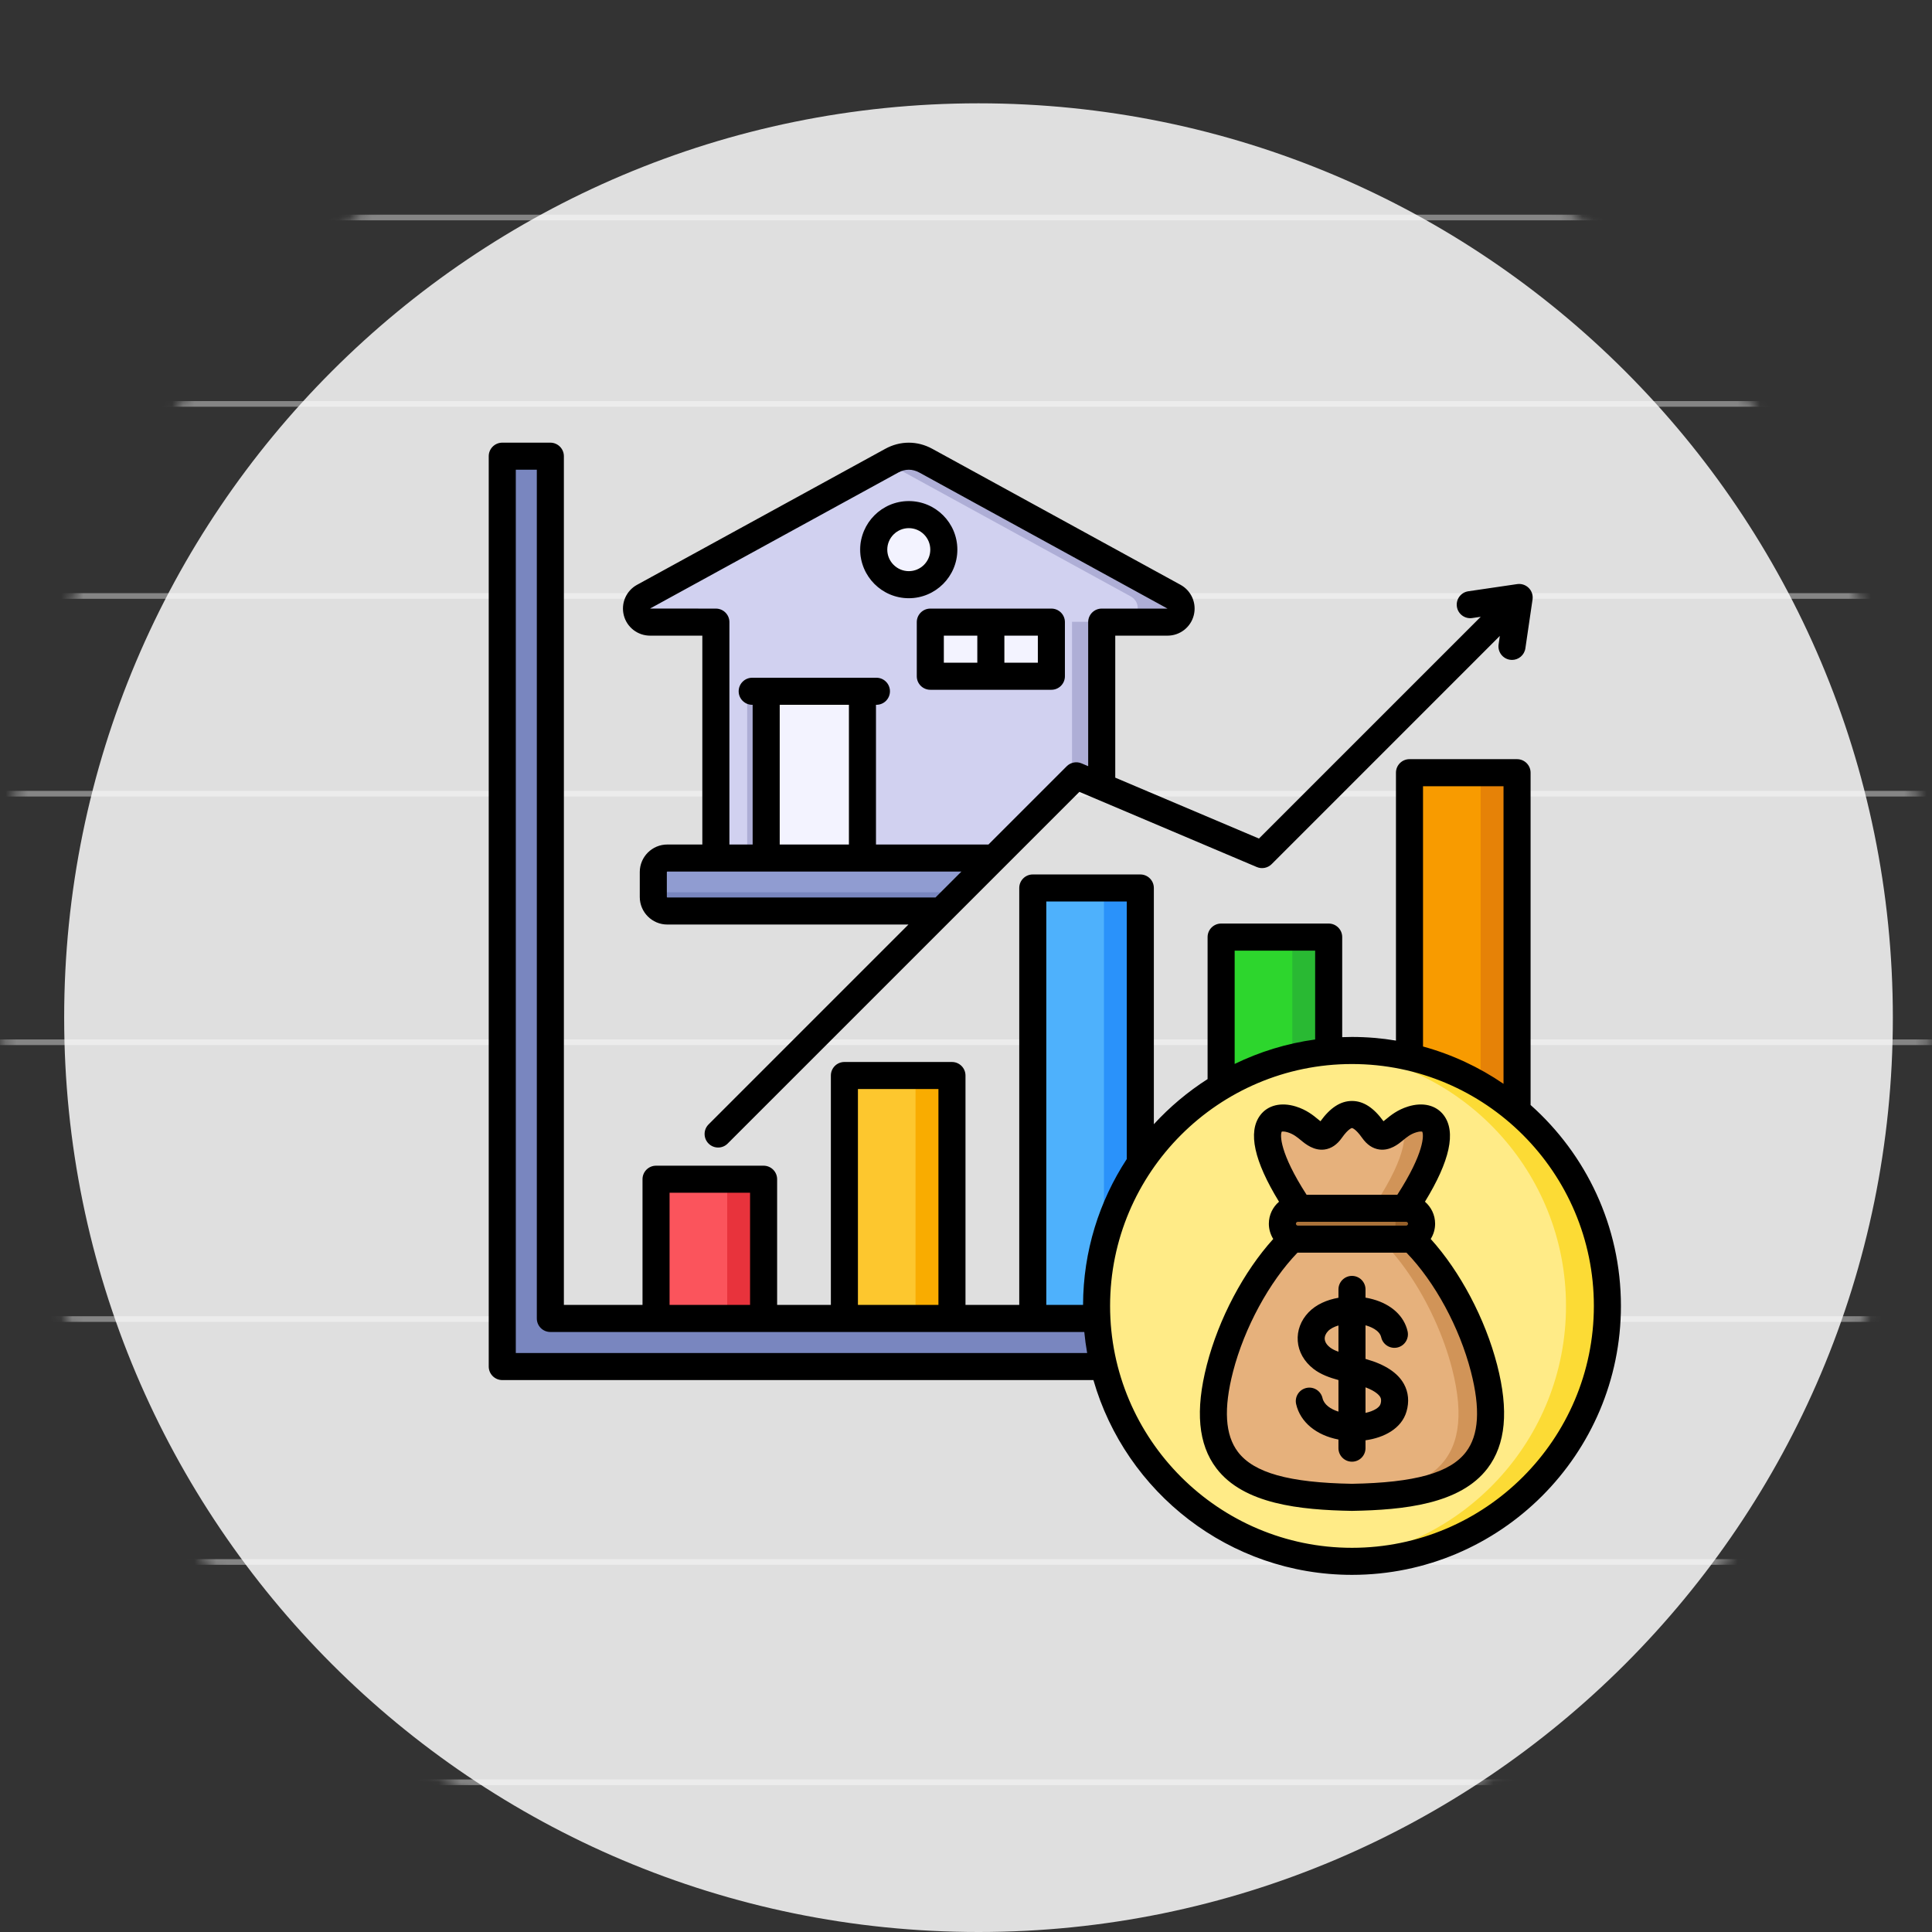
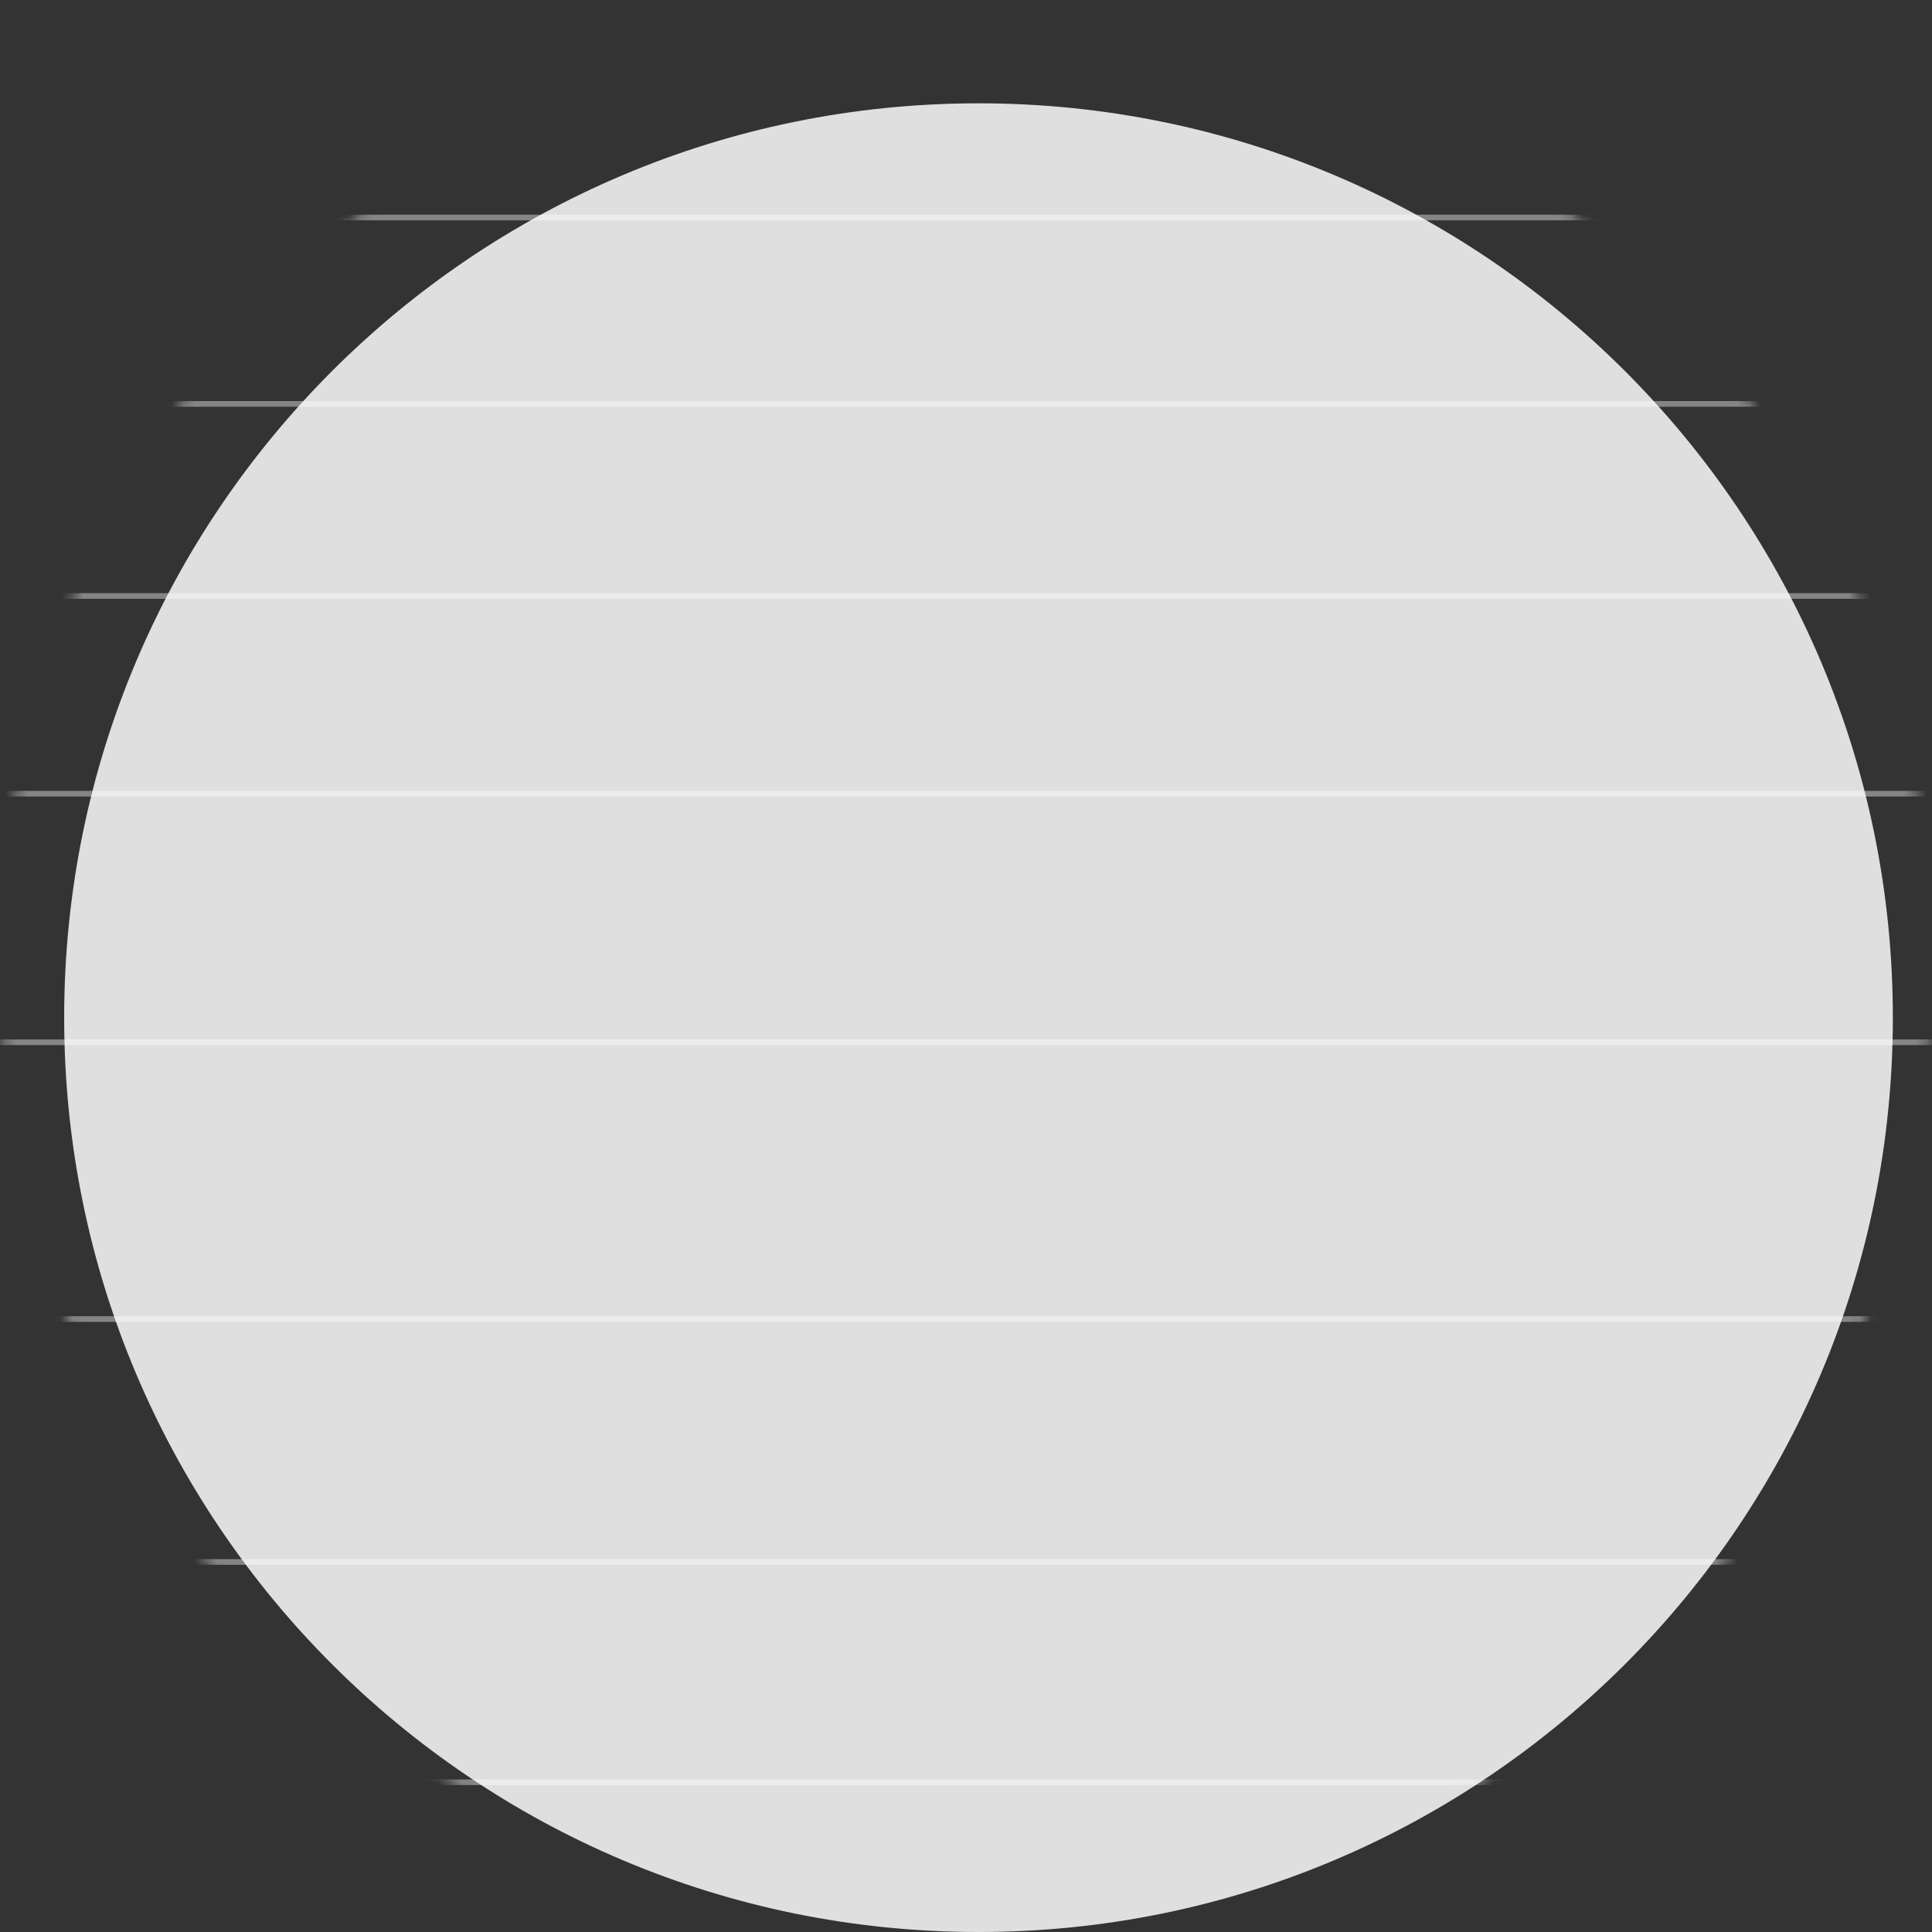
<svg xmlns="http://www.w3.org/2000/svg" width="174" height="174" viewBox="0 0 174 174" fill="none">
  <rect x="0" y="0" width="174" height="174" fill="#333333" stroke="none" />
-   <path d="M88.127 174C133.606 174 170.474 137.132 170.474 91.652C170.474 46.173 133.606 9.305 88.127 9.305C42.648 9.305 5.779 46.173 5.779 91.652C5.779 137.132 42.648 174 88.127 174Z" fill="#DFDFDF" />
+   <path d="M88.127 174C133.606 174 170.474 137.132 170.474 91.652C170.474 46.173 133.606 9.305 88.127 9.305C42.648 9.305 5.779 46.173 5.779 91.652C5.779 137.132 42.648 174 88.127 174" fill="#DFDFDF" />
  <mask id="mask0_2_183" style="mask-type:alpha" maskUnits="userSpaceOnUse" x="0" y="0" width="174" height="174">
    <path d="M87 174C135.049 174 174 135.049 174 87C174 38.951 135.049 0 87 0C38.951 0 0 38.951 0 87C0 135.049 38.951 174 87 174Z" fill="#017CF5" />
  </mask>
  <g mask="url(#mask0_2_183)">
    <line opacity="0.4" x1="-3.561" y1="19.588" x2="175.018" y2="19.588" stroke="white" stroke-width="0.509" />
    <line opacity="0.4" x1="-3.561" y1="36.377" x2="175.018" y2="36.377" stroke="white" stroke-width="0.509" />
    <line opacity="0.4" x1="-3.561" y1="53.675" x2="175.018" y2="53.675" stroke="white" stroke-width="0.509" />
    <line opacity="0.4" x1="-3.561" y1="71.482" x2="175.018" y2="71.482" stroke="white" stroke-width="0.509" />
    <line opacity="0.4" x1="-3.561" y1="93.868" x2="175.018" y2="93.868" stroke="white" stroke-width="0.509" />
    <line opacity="0.4" x1="-3.561" y1="118.798" x2="175.018" y2="118.798" stroke="white" stroke-width="0.509" />
    <line opacity="0.4" x1="-3.561" y1="140.675" x2="175.018" y2="140.675" stroke="white" stroke-width="0.509" />
    <line opacity="0.4" x1="-3.561" y1="160.517" x2="175.018" y2="160.517" stroke="white" stroke-width="0.509" />
  </g>
  <g clip-path="url(#clip0_2_183)">
    <path fill-rule="evenodd" clip-rule="evenodd" d="M99.195 56.001V70.83L96.936 69.873L84.843 81.966H64.513V56.001H58.597C58.033 56.001 57.556 55.631 57.416 55.085C57.276 54.538 57.517 53.985 58.011 53.714L80.322 41.49C81.305 40.952 82.403 40.952 83.385 41.49L105.696 53.714C106.191 53.985 106.431 54.538 106.291 55.085C106.151 55.631 105.674 56.001 105.11 56.001H99.195Z" fill="#AEAED6" />
    <path fill-rule="evenodd" clip-rule="evenodd" d="M84.843 81.966H64.513V56.001H58.597C58.033 56.001 57.556 55.631 57.416 55.085C57.276 54.538 57.517 53.985 58.011 53.714L79.924 41.708L101.836 53.714C102.331 53.985 102.571 54.538 102.431 55.085C102.291 55.631 101.814 56.001 101.251 56.001H96.548V70.261L84.843 81.966Z" fill="#D1D1F0" />
    <path d="M69.035 62.216H77.688V77.207H69.035V62.216Z" fill="#F3F3FF" />
    <path d="M83.789 56.001H94.672V60.867H83.789V56.001Z" fill="#F3F3FF" />
-     <path fill-rule="evenodd" clip-rule="evenodd" d="M80.654 46.267C82.432 46.267 83.873 47.709 83.873 49.486C83.873 51.264 82.432 52.705 80.654 52.705C78.876 52.705 77.436 51.264 77.436 49.486C77.436 47.709 78.877 46.267 80.654 46.267Z" fill="#AEAED6" />
    <path fill-rule="evenodd" clip-rule="evenodd" d="M81.853 46.337C83.592 46.337 85.002 47.747 85.002 49.486C85.002 51.225 83.592 52.636 81.853 52.636C80.113 52.636 78.703 51.225 78.703 49.486C78.703 47.747 80.113 46.337 81.853 46.337Z" fill="#F3F3FF" />
    <path fill-rule="evenodd" clip-rule="evenodd" d="M60.147 81.966H84.843L89.601 77.207H60.147C59.455 77.207 58.889 77.773 58.889 78.466V80.707C58.889 81.399 59.455 81.966 60.147 81.966Z" fill="#909CD1" />
    <path fill-rule="evenodd" clip-rule="evenodd" d="M84.843 81.966H60.147C59.455 81.966 58.889 81.399 58.889 80.707V80.361H86.447L84.843 81.966Z" fill="#7986BF" />
    <path d="M82.652 56.001H83.788V60.867H82.652V56.001Z" fill="#AEAED6" />
    <path d="M67.293 62.216H69.036V77.207H67.293V62.216Z" fill="#AEAED6" />
    <path d="M93.016 79.974H102.702V118.743H93.016V79.974Z" fill="#4EB1FC" />
    <path d="M76.051 96.864H85.737V118.742H76.051V96.864Z" fill="#FDC72E" />
    <path d="M109.98 84.396H119.667V118.742H109.98V84.396Z" fill="#2DD62D" />
    <path d="M126.945 69.591H136.632V118.743H126.945V69.591Z" fill="#F89B00" />
    <path d="M59.086 106.204H68.772V118.743H59.086V106.204Z" fill="#FB545C" />
    <path fill-rule="evenodd" clip-rule="evenodd" d="M45.236 41.085H49.566V118.742H102.873V123.073H45.236V41.085Z" fill="#7986BF" />
    <path d="M133.352 69.591H136.631V118.743H133.352V69.591Z" fill="#E68207" />
    <path d="M116.387 84.396H119.666V118.742H116.387V84.396Z" fill="#29B933" />
    <path d="M99.422 79.974H102.702V118.743H99.422V79.974Z" fill="#2A92FA" />
    <path d="M82.457 96.864H85.737V118.742H82.457V96.864Z" fill="#F9AC00" />
    <path d="M65.494 106.204H68.774V118.743H65.494V106.204Z" fill="#E8333C" />
    <path d="M138.012 133.877C146.994 124.894 146.994 110.331 138.012 101.349C129.03 92.367 114.467 92.367 105.484 101.349C96.502 110.331 96.502 124.894 105.484 133.877C114.467 142.859 129.03 142.859 138.012 133.877Z" fill="#FCDB35" />
    <path fill-rule="evenodd" clip-rule="evenodd" d="M119.9 140.541C108.068 139.591 98.762 129.689 98.762 117.613C98.762 105.536 108.068 95.635 119.9 94.684C131.731 95.635 141.037 105.536 141.037 117.613C141.037 129.689 131.731 139.591 119.9 140.541Z" fill="#FFEB87" />
    <path fill-rule="evenodd" clip-rule="evenodd" d="M123.445 109.051C128.178 110.918 132.209 117.572 133.669 123.238C136.12 132.742 130.682 134.713 121.766 134.868C112.85 134.713 107.412 132.741 109.862 123.238C111.323 117.572 115.353 110.918 120.086 109.051H123.445H123.445Z" fill="#D19458" />
    <path fill-rule="evenodd" clip-rule="evenodd" d="M120.315 134.825C112.271 134.471 107.548 132.214 109.862 123.238C111.323 117.572 115.353 110.918 120.086 109.051H120.544C125.277 110.918 129.308 117.572 130.769 123.238C133.083 132.214 128.359 134.471 120.315 134.825Z" fill="#E6B17C" />
    <path fill-rule="evenodd" clip-rule="evenodd" d="M120.423 110.197L117.997 110.205C112.508 102.688 113.802 100.011 116.351 100.804C117.105 101.039 117.575 101.439 117.971 101.765C118.682 102.35 119.248 102.623 119.855 101.762C121.175 99.889 122.357 99.889 123.677 101.762C124.283 102.623 124.85 102.35 125.56 101.765C125.957 101.439 126.427 101.039 127.181 100.804C129.73 100.011 131.024 102.688 125.535 110.205L123.109 110.197C122.602 110.201 122.184 110.202 121.766 110.202C121.348 110.202 120.929 110.201 120.423 110.197Z" fill="#D19458" />
    <path fill-rule="evenodd" clip-rule="evenodd" d="M120.423 110.197H120.316H120.209L119.976 110.199L118.865 110.202C118.584 110.202 118.302 110.201 117.993 110.2C112.509 102.687 113.803 100.012 116.351 100.804C117.105 101.039 117.575 101.439 117.971 101.765C118.682 102.35 119.248 102.623 119.855 101.762C121.175 99.889 122.357 99.889 123.677 101.762C124.284 102.623 124.85 102.35 125.561 101.765C125.757 101.603 125.971 101.424 126.229 101.255C126.924 102.395 126.255 105.245 122.638 110.2C122.329 110.201 122.048 110.202 121.766 110.202L120.655 110.199L120.423 110.197H120.423Z" fill="#E6B17C" />
    <path d="M126.647 108.809H116.885C116.116 108.809 115.492 109.433 115.492 110.202V110.202C115.492 110.971 116.116 111.595 116.885 111.595H126.647C127.416 111.595 128.039 110.971 128.039 110.202V110.202C128.039 109.433 127.416 108.809 126.647 108.809Z" fill="#96602A" />
    <path fill-rule="evenodd" clip-rule="evenodd" d="M124.29 108.809H116.885C116.119 108.809 115.492 109.436 115.492 110.202C115.492 110.968 116.119 111.595 116.885 111.595H124.29C125.056 111.595 125.683 110.968 125.683 110.202C125.683 109.436 125.056 108.809 124.29 108.809Z" fill="#AB733A" />
    <path fill-rule="evenodd" clip-rule="evenodd" d="M124.331 126.449C124.24 126.766 123.725 127.089 122.981 127.248V124.946C123.923 125.299 124.22 125.667 124.309 125.825C124.373 125.939 124.431 126.112 124.332 126.449L124.331 126.449ZM119.794 121.361C119.586 121.201 119.333 120.937 119.308 120.6C119.292 120.355 119.397 120.101 119.609 119.88C119.82 119.661 120.151 119.49 120.544 119.374V121.741C120.247 121.631 119.983 121.509 119.794 121.361V121.361ZM123.062 122.412C123.036 122.403 123.007 122.397 122.981 122.389V119.361C122.987 119.362 122.993 119.362 122.997 119.365C123.366 119.465 124.244 119.777 124.394 120.441C124.543 121.097 125.197 121.507 125.853 121.359C126.509 121.209 126.919 120.557 126.771 119.9C126.46 118.532 125.323 117.479 123.649 117.016C123.436 116.954 123.212 116.909 122.981 116.869V116.128C122.981 115.456 122.434 114.91 121.762 114.91C121.09 114.91 120.544 115.456 120.544 116.128V116.88C119.512 117.06 118.537 117.479 117.852 118.192C117.155 118.917 116.81 119.835 116.879 120.778C116.947 121.739 117.454 122.631 118.299 123.286C118.942 123.785 119.745 124.074 120.544 124.29V127.134C119.834 126.91 119.246 126.508 119.108 125.914C118.955 125.258 118.299 124.85 117.644 125.005C116.988 125.158 116.58 125.813 116.735 126.467C117.113 128.092 118.557 129.265 120.543 129.648V130.423C120.543 131.098 121.09 131.643 121.762 131.643C122.434 131.643 122.98 131.098 122.98 130.423V129.715C124.642 129.486 126.222 128.668 126.671 127.131C126.931 126.248 126.85 125.387 126.442 124.647C125.888 123.641 124.75 122.891 123.062 122.411L123.062 122.412ZM132.032 130.764C133.191 129.241 133.336 126.878 132.475 123.536C131.445 119.546 129.231 115.464 126.67 112.817C126.659 112.817 126.649 112.819 126.64 112.819H116.885C116.875 112.819 116.864 112.817 116.855 112.817C114.321 115.442 112.069 119.584 111.05 123.536C110.188 126.878 110.334 129.241 111.492 130.764C112.926 132.649 116.093 133.535 121.762 133.634C127.432 133.535 130.598 132.649 132.032 130.764H132.032ZM115.439 101.916C115.498 101.9 115.679 101.887 115.989 101.983C116.491 102.14 116.816 102.408 117.159 102.69L117.196 102.72C117.565 103.025 118.333 103.655 119.292 103.527C119.894 103.445 120.417 103.094 120.85 102.478C121.447 101.63 121.76 101.593 121.762 101.593C121.766 101.593 122.077 101.63 122.674 102.478C123.107 103.094 123.63 103.445 124.232 103.527C125.193 103.655 125.958 103.025 126.328 102.72L126.365 102.69C126.708 102.408 127.033 102.14 127.535 101.985C127.845 101.887 128.026 101.9 128.085 101.916C128.247 102.193 128.285 103.825 125.848 107.6H117.672C115.237 103.825 115.277 102.193 115.439 101.916ZM116.885 110.382C116.794 110.382 116.712 110.301 116.712 110.21C116.712 110.118 116.794 110.037 116.885 110.037H126.639C126.73 110.037 126.812 110.118 126.812 110.21C126.812 110.301 126.73 110.382 126.639 110.382H116.885ZM128.853 111.582C129.103 111.185 129.249 110.713 129.249 110.21C129.249 109.417 128.892 108.708 128.334 108.229C130.582 104.558 131.153 101.94 130.027 100.44C129.347 99.533 128.146 99.24 126.81 99.656C125.851 99.956 125.251 100.449 124.815 100.809L124.778 100.839C124.707 100.898 124.648 100.943 124.599 100.98C123.71 99.752 122.782 99.155 121.762 99.155C120.742 99.155 119.814 99.752 118.924 100.98C118.876 100.943 118.817 100.898 118.745 100.839L118.709 100.809C118.273 100.45 117.673 99.956 116.714 99.656C115.377 99.24 114.175 99.533 113.497 100.442C112.371 101.942 112.942 104.558 115.191 108.229C114.632 108.708 114.275 109.417 114.275 110.21C114.275 110.715 114.423 111.185 114.671 111.584C112.014 114.523 109.766 118.751 108.689 122.929C107.63 127.038 107.913 130.085 109.552 132.241C112.012 135.472 117.094 135.99 121.741 136.072H121.782C126.43 135.99 131.512 135.472 133.971 132.241C135.611 130.085 135.896 127.038 134.835 122.929C133.765 118.777 131.506 114.518 128.853 111.582H128.853ZM121.762 139.399C133.775 139.399 143.547 129.626 143.547 117.614C143.547 105.601 133.775 95.829 121.762 95.829C109.75 95.829 99.977 105.601 99.977 117.614C99.977 129.626 109.75 139.399 121.762 139.399ZM46.454 121.854V42.305H48.347V118.743C48.347 119.417 48.891 119.961 49.565 119.961H97.653C97.716 120.6 97.801 121.231 97.911 121.854L46.454 121.854ZM60.303 107.422V117.524H67.552V107.422H60.303ZM77.267 98.082V117.524H84.517V98.082H77.267ZM94.232 81.192H101.479V104.386C99.006 108.168 97.557 112.679 97.542 117.524H94.232V81.192ZM111.196 85.615H118.445V93.618C115.879 93.972 113.442 94.728 111.196 95.821V85.615V85.615ZM128.16 70.809H135.41V97.612C133.222 96.114 130.779 94.969 128.16 94.25V70.809ZM137.848 99.519V69.59C137.848 68.918 137.301 68.372 136.629 68.372H126.942C126.269 68.372 125.723 68.918 125.723 69.59V93.716C124.433 93.503 123.111 93.39 121.762 93.39C121.468 93.39 121.175 93.397 120.882 93.409V84.396C120.882 83.724 120.336 83.177 119.664 83.177H109.977C109.304 83.177 108.758 83.724 108.758 84.396V97.185C106.973 98.326 105.346 99.695 103.918 101.25V79.974C103.918 79.301 103.374 78.755 102.699 78.755H93.014C92.34 78.755 91.796 79.301 91.796 79.974V117.524H86.954V96.864C86.954 96.191 86.408 95.645 85.736 95.645H76.049C75.374 95.645 74.83 96.191 74.83 96.864V117.524H69.99V106.203C69.99 105.531 69.443 104.985 68.77 104.985H59.084C58.412 104.985 57.866 105.531 57.866 106.203V117.524H50.784V41.086C50.784 40.413 50.238 39.867 49.565 39.867H45.235C44.563 39.867 44.016 40.413 44.016 41.086V123.073C44.016 123.745 44.563 124.292 45.235 124.292H98.476C101.383 134.411 110.722 141.835 121.762 141.835C135.12 141.835 145.984 130.971 145.984 117.613C145.984 110.425 142.837 103.959 137.848 99.518V99.519ZM85.004 57.248V59.686H88.019V57.248H85.004ZM93.471 59.686V57.248H90.456V59.686H93.471ZM82.567 56.029V60.905C82.567 61.579 83.114 62.123 83.786 62.123H94.69C95.364 62.123 95.908 61.579 95.908 60.905V56.029C95.908 55.357 95.364 54.811 94.69 54.811H83.786C83.114 54.811 82.567 55.357 82.567 56.029ZM81.848 47.566C80.78 47.566 79.91 48.435 79.91 49.501C79.91 50.567 80.78 51.439 81.848 51.439C82.916 51.439 83.784 50.57 83.784 49.501C83.784 48.432 82.917 47.566 81.848 47.566ZM81.848 53.877C84.26 53.877 86.221 51.915 86.221 49.501C86.221 47.087 84.26 45.128 81.848 45.128C79.436 45.128 77.472 47.09 77.472 49.501C77.472 51.912 79.435 53.877 81.848 53.877ZM80.9 42.558L58.544 54.807L64.472 54.811C65.145 54.811 65.692 55.357 65.692 56.029V76.059H67.785V63.476H67.745C67.073 63.476 66.526 62.93 66.526 62.257C66.526 61.585 67.073 61.039 67.745 61.039H78.933C79.607 61.039 80.151 61.585 80.151 62.257C80.151 62.93 79.607 63.476 78.933 63.476H78.893V76.059H89.022L96.07 69.011C96.422 68.66 96.95 68.556 97.406 68.751L98.004 69.003V56.029C98.004 55.357 98.548 54.811 99.223 54.811H105.149L82.796 42.558C82.175 42.219 81.519 42.219 80.9 42.558ZM76.455 63.476H70.223V76.059H76.455V63.476ZM60.097 80.827H84.255L86.585 78.497H60.097C60.077 78.497 60.057 78.518 60.057 78.54V80.784C60.057 80.805 60.076 80.827 60.097 80.827ZM58.546 57.248H63.254V76.059H60.097C58.731 76.059 57.619 77.17 57.619 78.54V80.784C57.619 82.152 58.731 83.265 60.097 83.265H81.817L63.814 101.268C63.339 101.743 63.339 102.515 63.814 102.99C64.052 103.23 64.365 103.349 64.676 103.349C64.987 103.349 65.299 103.23 65.537 102.99L97.212 71.317L113.19 78.087C113.645 78.281 114.175 78.177 114.527 77.827L135.078 57.273L134.967 58.039C134.87 58.703 135.331 59.322 135.997 59.42C136.055 59.428 136.115 59.434 136.174 59.434C136.769 59.434 137.29 58.997 137.379 58.389L138.024 53.989C138.08 53.606 137.951 53.222 137.679 52.95C137.406 52.678 137.023 52.55 136.641 52.605L132.239 53.251C131.573 53.349 131.112 53.966 131.209 54.632C131.306 55.298 131.924 55.76 132.591 55.662L133.357 55.55L113.383 75.521L100.442 70.037V57.248H105.15C106.266 57.248 107.237 56.495 107.513 55.414C107.789 54.334 107.299 53.206 106.323 52.67L83.967 40.422C82.62 39.684 81.074 39.684 79.728 40.422L57.373 52.67C56.394 53.206 55.905 54.333 56.181 55.414C56.457 56.495 57.43 57.248 58.546 57.248Z" fill="black" />
  </g>
  <defs>
    <clipPath id="clip0_2_183">
-       <rect width="104" height="104" fill="white" transform="translate(43 38.851)" />
-     </clipPath>
+       </clipPath>
  </defs>
</svg>